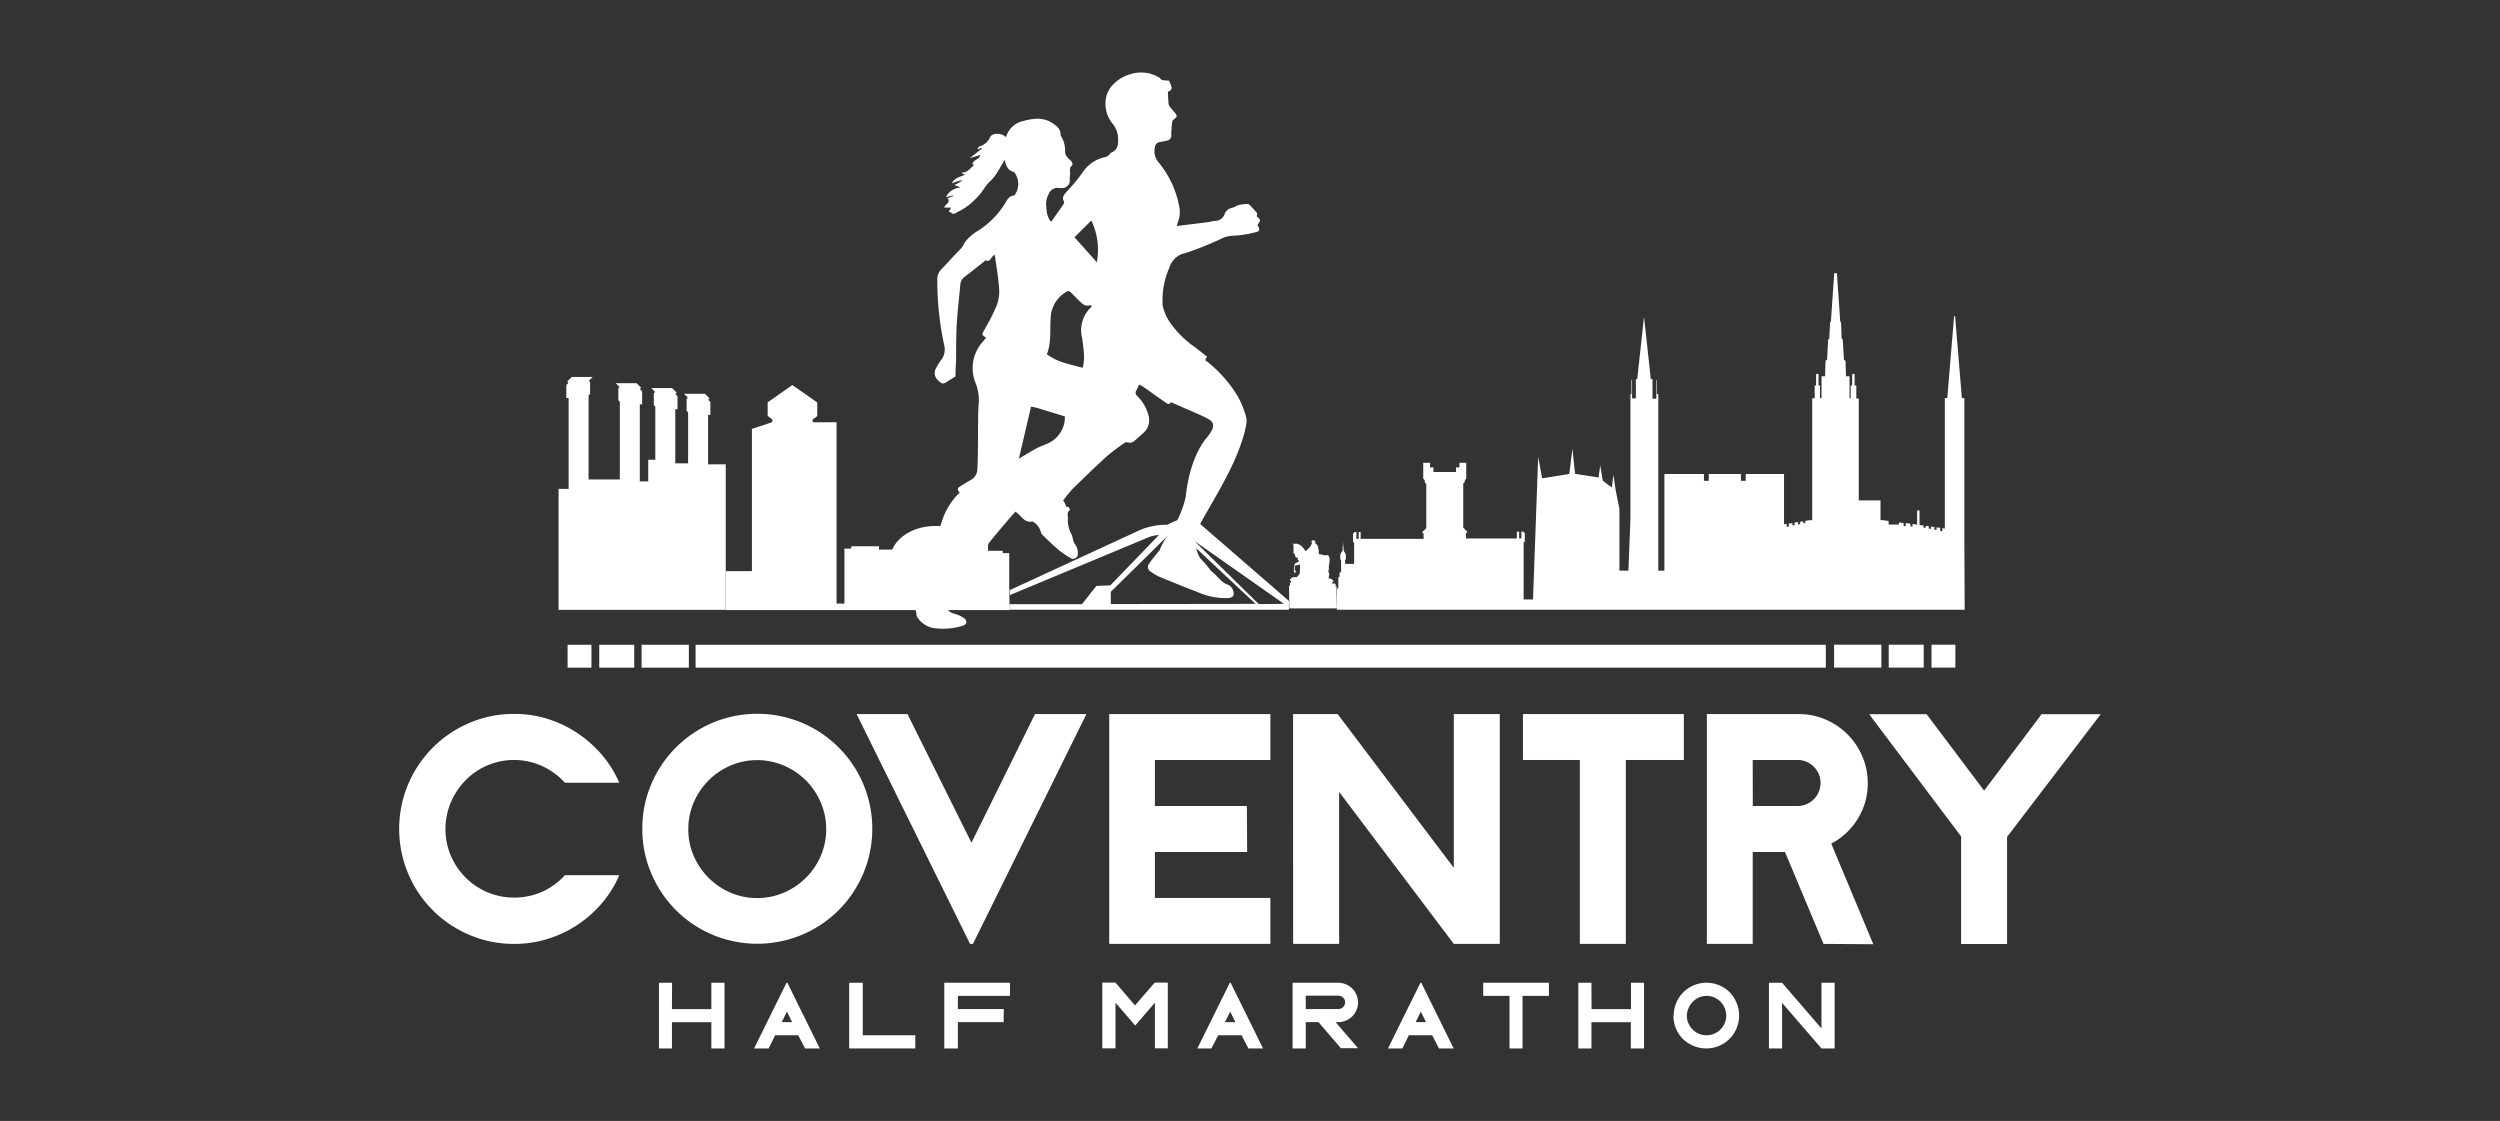
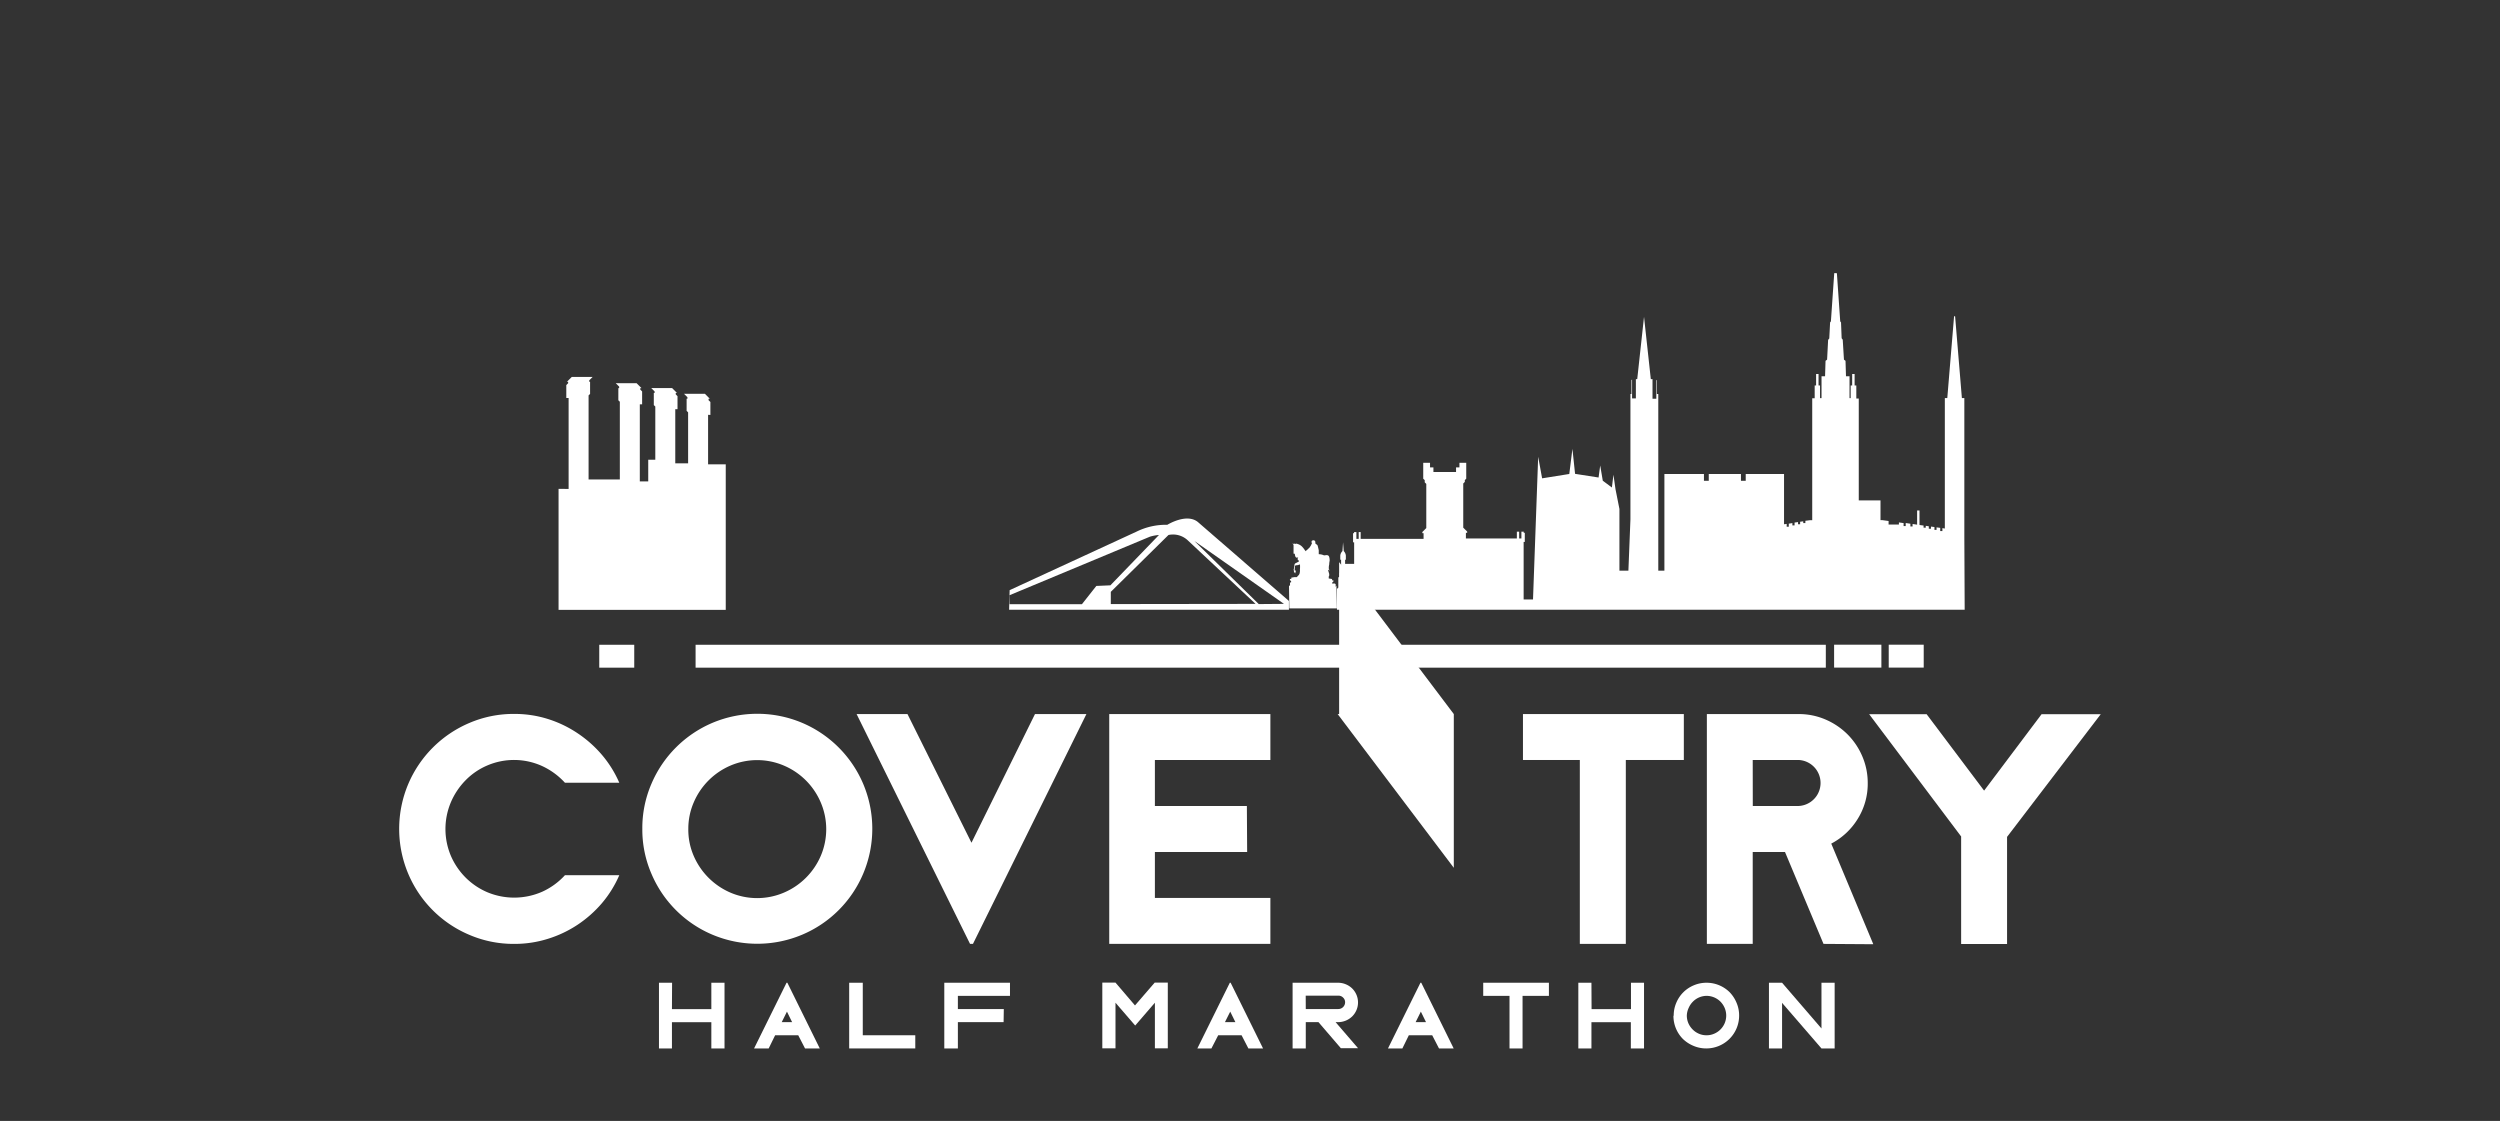
<svg xmlns="http://www.w3.org/2000/svg" id="Layer_1" data-name="Layer 1" viewBox="0 0 368 165">
  <rect x="0" y="0" width="368" height="165" fill="#333333" stroke="none" />
  <defs>
    <style>.cls-1{fill:#fff;}</style>
  </defs>
-   <rect class="cls-1" x="83.55" y="94.91" width="3.51" height="3.37" />
  <rect class="cls-1" x="88.21" y="94.91" width="5.15" height="3.37" />
-   <rect class="cls-1" x="94.44" y="94.91" width="6.96" height="3.37" />
-   <rect class="cls-1" x="284.32" y="94.91" width="3.51" height="3.37" transform="translate(572.15 193.18) rotate(180)" />
  <rect class="cls-1" x="278.03" y="94.91" width="5.15" height="3.37" transform="translate(561.2 193.18) rotate(180)" />
  <rect class="cls-1" x="269.98" y="94.91" width="6.96" height="3.37" transform="translate(546.92 193.18) rotate(180)" />
  <rect class="cls-1" x="102.39" y="94.91" width="166.37" height="3.37" />
  <path class="cls-1" d="M88.61,132.94a17.31,17.31,0,0,1-3.6,3.19,16.94,16.94,0,0,1-4.38,2.07,16.24,16.24,0,0,1-4.94.74,16.46,16.46,0,0,1-6.6-1.33,16.86,16.86,0,0,1-9-9,17,17,0,0,1,0-13.19,16.95,16.95,0,0,1,9-9,16.46,16.46,0,0,1,6.6-1.33,16.24,16.24,0,0,1,4.94.74A16.94,16.94,0,0,1,85,107.92a17.31,17.31,0,0,1,3.6,3.19,16.47,16.47,0,0,1,2.56,4.11h-8a10.51,10.51,0,0,0-3.32-2.44,10,10,0,0,0-8.12-.1,9.89,9.89,0,0,0-3.19,2.18,10.51,10.51,0,0,0-2.16,3.23,10.13,10.13,0,0,0,0,7.89,10.33,10.33,0,0,0,2.16,3.19,10.16,10.16,0,0,0,3.19,2.16,10.24,10.24,0,0,0,8.12-.08,10.31,10.31,0,0,0,3.32-2.42h8A16.47,16.47,0,0,1,88.61,132.94Z" />
  <path class="cls-1" d="M94.55,122a16.46,16.46,0,0,1,1.33-6.6,16.95,16.95,0,0,1,9-9,17,17,0,0,1,13.19,0,16.95,16.95,0,0,1,9,9,17,17,0,0,1,0,13.19,16.86,16.86,0,0,1-9,9,17,17,0,0,1-13.19,0,16.86,16.86,0,0,1-9-9A16.38,16.38,0,0,1,94.55,122Zm6.77,0a9.69,9.69,0,0,0,.8,4,10.34,10.34,0,0,0,5.39,5.39,10,10,0,0,0,7.89,0,10.28,10.28,0,0,0,5.41-5.39,10,10,0,0,0,0-7.89,10.23,10.23,0,0,0-5.41-5.41,10,10,0,0,0-7.89,0,10.28,10.28,0,0,0-5.39,5.41A9.74,9.74,0,0,0,101.32,122Z" />
  <path class="cls-1" d="M133.58,105.11,143,124.05l9.35-18.94h7.57l-16.7,33.83h-.43l-16.7-33.83Z" />
  <path class="cls-1" d="M183.58,125.41H170v6.77H187v6.76H163.28V105.11H187v6.76H170v6.77h13.54Z" />
-   <path class="cls-1" d="M190.34,105.11h6.56L214,127.74V105.11h6.77v33.83H214l-16.88-22.37v22.37h-6.77Z" />
+   <path class="cls-1" d="M190.34,105.11h6.56L214,127.74V105.11h6.77H214l-16.88-22.37v22.37h-6.77Z" />
  <path class="cls-1" d="M224.18,105.11h23.68v6.76h-8.54v27.07h-6.77V111.87h-8.37Z" />
  <path class="cls-1" d="M251.25,138.94V105.11h13.53a9.9,9.9,0,0,1,3.93.8,10.38,10.38,0,0,1,3.24,2.18,10.27,10.27,0,0,1,2.18,3.24,9.9,9.9,0,0,1,.8,3.93,9.77,9.77,0,0,1-1.48,5.29,10,10,0,0,1-3.89,3.63l6.17,14.76h-7.31l-5.67-13.53H258v13.53Zm6.76-20.3h6.77a3.39,3.39,0,0,0,0-6.77H258Zm10.41,20.3h7.31l0,.05Z" />
  <path class="cls-1" d="M288.68,123.13l-13.54-18h8.46l8.46,11.25,8.46-11.25h8.71l-13.79,18.06v15.77h-6.76Z" />
  <path class="cls-1" d="M98.91,148.54h5.8v-3.88h1.94v9.67h-1.94v-3.86h-5.8v3.86H97v-9.67h1.93Z" />
  <path class="cls-1" d="M111,154.33l4.78-9.67h.12l4.77,9.67H118.5l-1-1.94H114.1l-.95,1.94Zm4.07-3.87h1.53l-.76-1.55Z" />
  <path class="cls-1" d="M125,144.66H127v7.73h7.73v1.94H125Z" />
  <path class="cls-1" d="M147.73,150.46H141v3.87H139v-9.67h9.67v1.93H141v1.94h6.76Z" />
  <path class="cls-1" d="M167.07,148l2.9-3.36h1.93v9.67H170v-6.71l-2.9,3.36-2.9-3.36v6.71h-1.94v-9.67h1.94Z" />
  <path class="cls-1" d="M176.25,154.33l4.78-9.67h.12l4.77,9.67h-2.16l-1-1.94h-3.44l-1,1.94Zm4.06-3.87h1.54l-.76-1.55Z" />
  <path class="cls-1" d="M194.08,150.46h-1.87v3.87h-1.94v-9.67H197a3,3,0,0,1,2.05.85,2.93,2.93,0,0,1,.62.92,2.89,2.89,0,0,1,.23,1.13,2.85,2.85,0,0,1-.23,1.13,2.93,2.93,0,0,1-.62.92,3,3,0,0,1-2.05.85h-.4l3.3,3.83,0,0h-2.53Zm-1.87-1.93H197a1,1,0,0,0,1-1,.92.92,0,0,0-.29-.68.94.94,0,0,0-.68-.29h-4.83Z" />
  <path class="cls-1" d="M204.31,154.33l4.78-9.67h.12l4.77,9.67h-2.16l-1-1.94h-3.44l-.95,1.94Zm4.07-3.87h1.53l-.76-1.55Z" />
  <path class="cls-1" d="M218.33,144.66H228v1.93h-3.88v7.74H222.2v-7.74h-3.87Z" />
  <path class="cls-1" d="M234.28,148.54h5.8v-3.88H242v9.67h-1.94v-3.86h-5.8v3.86h-1.93v-9.67h1.93Z" />
  <path class="cls-1" d="M246.37,149.49a4.71,4.71,0,0,1,.38-1.88,4.76,4.76,0,0,1,2.57-2.57,4.75,4.75,0,0,1,1.88-.38,4.82,4.82,0,0,1,3.42,1.41,5,5,0,0,1,1,1.54,4.71,4.71,0,0,1,.38,1.88,4.83,4.83,0,0,1-4.84,4.84,4.75,4.75,0,0,1-1.88-.38,5,5,0,0,1-1.54-1,4.82,4.82,0,0,1-1.41-3.42Zm1.93,0a2.85,2.85,0,0,0,.23,1.13,3,3,0,0,0,.63.92,2.88,2.88,0,0,0,.91.62,2.69,2.69,0,0,0,1.13.23,2.72,2.72,0,0,0,1.13-.23,2.9,2.9,0,0,0,1.54-1.54,2.87,2.87,0,0,0,0-2.25,3,3,0,0,0-.62-.93,2.93,2.93,0,0,0-.92-.62,2.89,2.89,0,0,0-1.13-.23,2.86,2.86,0,0,0-2,.85,3,3,0,0,0-.63.93A2.84,2.84,0,0,0,248.3,149.49Z" />
  <path class="cls-1" d="M268.12,151.39v-6.73h1.94v9.67h-1.94l-5.8-6.71v6.71h-1.93v-9.67h1.93Z" />
  <polygon class="cls-1" points="104.23 68.35 104.23 61.06 104.57 61.08 104.57 59.17 104.3 58.91 104.3 58.69 104.48 58.69 103.77 57.97 100.69 57.97 101.19 58.47 101.19 58.69 101.07 58.69 101.07 60.48 101.29 60.7 101.29 68.2 99.4 68.2 99.4 67.58 99.4 60.23 99.73 60.23 99.73 58.32 99.47 58.05 99.47 57.84 99.65 57.84 98.93 57.12 95.86 57.12 96.36 57.62 96.36 57.84 96.24 57.84 96.24 59.63 96.46 59.84 96.46 67.67 95.42 67.67 95.42 70.86 94.18 70.86 94.18 59.52 94.52 59.52 94.52 57.62 94.25 57.35 94.25 57.13 94.43 57.13 93.71 56.41 90.64 56.41 91.14 56.91 91.14 57.13 91.02 57.13 91.02 58.92 91.24 59.14 91.24 70.58 86.64 70.58 86.64 58.2 86.86 57.99 86.86 56.2 86.74 56.2 86.74 55.98 87.24 55.48 84.17 55.48 83.45 56.2 83.63 56.2 83.63 56.41 83.36 56.68 83.36 58.59 83.7 58.59 83.7 71.97 82.22 71.96 82.22 83.06 82.22 89.77 106.83 89.77 106.83 68.35 104.23 68.35" />
-   <path class="cls-1" d="M147.61,81.42v-.34h-3.4c-.79-2.11-3.39-3.66-6.47-3.66s-5.53,1.46-6.41,3.48h-1.94v-.49H125.3v.34h-1v8.1h-1.16V62.16h-3.52v-.4l.68-.52v-2l-3.67-2.56L113,59.22v2l.68.52v.4l-3,1,0,20.93h-3.83l0,5.73h41.71V81.42Z" />
  <path class="cls-1" d="M171.83,77.25a9.8,9.8,0,0,0-4.52,1l-18.69,8.62-.08,2.88h41.19V88.46l-13.3-11.53C174.78,75.41,171.83,77.25,171.83,77.25Zm-10.45,9-2.12,2.69H148.62V87.61L169.27,79a6.28,6.28,0,0,1,1.33-.25l-7.15,7.41Zm2.13,2.67V87.12L172,78.75a3.17,3.17,0,0,1,2.82.77l10,9.37Zm21.78,0-9.48-9.29L189,88.89Z" />
  <path class="cls-1" d="M196.61,86.4V86l-.11-.1h-.41v-.08a.33.33,0,0,1,.19-.21v-.19l-.2,0v-.19l-.49-.08h0l0,0a.41.41,0,0,0,0-.07c0-.07,0-.14,0-.17a.37.37,0,0,1,.07-.18s0-.19,0-.25l-.15-.5a.11.11,0,0,1,0-.13.24.24,0,0,0,.15.11s0-.06,0,0a.06.06,0,0,0,.06,0,.93.93,0,0,1-.11-.19,1.84,1.84,0,0,1,.05-.68s0-.29.06-.51a1.64,1.64,0,0,0-.06-.58.35.35,0,0,0-.21-.26.8.8,0,0,0-.39,0l-.19,0a1.86,1.86,0,0,0-.75-.16s0-.34,0-.41,0-.18,0-.18l-.08-.34a2.29,2.29,0,0,0-.08-.3c0-.13-.22-.24-.29-.3s-.05-.2-.05-.2a.29.29,0,0,0-.16-.3.35.35,0,0,0-.38.09.08.08,0,0,0,0,.11.12.12,0,0,0,0,.11s0,.08,0,.1,0,0,0,0v0s0,0,0,0,.05.05.05.05a.61.61,0,0,0-.14.24s-.18.29-.2.32-.36.35-.36.35-.11.09-.12.1a.3.3,0,0,1-.11.07s0,.07,0,.07l-.15-.21a3.22,3.22,0,0,0-.45-.55,1.64,1.64,0,0,0-.63-.34.33.33,0,0,0-.29,0,.1.1,0,0,1-.09,0l-.08-.06c-.06,0-.06,0-.06,0v.09l-.21-.11s0,0,0,0l.17.23a.49.49,0,0,0,0,.12s0,.14,0,.14,0,.09,0,.13,0,.11,0,.11l0,.21s0,.38,0,.45,0,.06,0,.07,0,0,0,0,0,.06.05.07a.46.46,0,0,0,.14,0s0,.19.06.34a.28.28,0,0,0,.22.24c.08,0,.21-.07.21-.07s0,.08-.06.1,0,.07,0,.09,0,.08,0,.1a1.21,1.21,0,0,0,0,.14s.11,0,.11,0a.36.36,0,0,0,.08.16.73.73,0,0,1-.2.14l-.32.16c-.17.07-.16.33-.16.33s-.06.43-.09.52a.16.16,0,0,0,0,.16.24.24,0,0,1,0,.11.59.59,0,0,0,.06.19l.14.19,0,0,.1-.38-.07-.06s-.11,0-.11,0,0,0,0,0,0-.06,0-.06a.09.09,0,0,0,0-.1s.05-.33.05-.33,0-.12,0-.17a.26.26,0,0,1,.23-.1,1.18,1.18,0,0,0,.34-.07,1,1,0,0,1,.17-.05.4.4,0,0,1,0,.09,4.26,4.26,0,0,1,0,.5,1.21,1.21,0,0,0,0,.33,2.62,2.62,0,0,1-.06.41.54.54,0,0,0-.06.13.49.49,0,0,1-.16.19.18.18,0,0,0-.05.06l-.14.15a.14.14,0,0,0,0,0l-.32,0-.49.08v.19l-.2,0v.19a.29.29,0,0,1,.18.21v.08H190l-.11.1v.39h-.08l-.07.07.05,3.3h7l-.07-3.37Z" />
  <path class="cls-1" d="M289.15,79V58.6h-.36l-1-12.05h-.15l-1,12.05h-.36V77.8l-.36-.06v.43h-.32V77.7l-.54-.07V78h-.31v-.42l-.51-.07v.32h-.32v-.36l-.45-.07v.27h-.32v-.31l-.6-.08V75.14h-.35v2.09l-.67-.1v.37h-.32v-.41l-.69-.1v.45h-.31V77l-.69-.1v.31h-1.52v-.52h0l-.95-.13v0l-.24,0V73.66h-3.2v-15h-.36V56.74H273V55.05h-.36v1.69h-.22v1.87h-.17V55.39h-.52l-.07-2.28-.23-.17L271.25,50l-.16-.21L271,47.46l-.12-.16-.49-7.09H270l-.49,7.09-.12.16-.12,2.36-.17.21-.15,2.91-.23.17-.07,2.28h-.52v3.22h-.22V56.74h-.22V55.05h-.36v1.69h-.21v1.88h-.36V76.57l-.31,0v0l-.7.09V77h-.31v-.26l-.46.06v.37h-.31v-.32l-.51.07v.42h-.32V77l-.53.08v.46H263v-.42l-.39.05V69.77h-5.64v1h-.7v-1h-4.74v1h-.71v-1H245V84h-.9V58h-.21V56l-.08-.08v2.77h-.56V55.81H243l-1-9.17v0l-1,9.17h-.2v2.83h-.56V55.87l-.09.08V58H240V76.46L239.7,84h-1.32V74.92L237.8,72l-.3-2.12-.23,1.88-1.34-1-.38-2.24-.24,1.77-3.46-.54-.39-3.68L231,69.77l-4,.64-.58-3.17-.76,21h-1.38V79.77h.17V78.43h-.16v-.17h-.34v1h-.33v-1h-.34v1h-7.5v-.83h.19v-.18l-.58-.58v-6.5l.23-.23v-.27l.21-.21V68.12h-1v.68h-.5v.68H211V68.8h-.5v-.68h-1v2.35l.22.21V71l.23.23v6.5l-.58.58v.18h.18v.83h-9.26v-1H200v1h-.34v-1h-.34v.17h-.15v1.34h.16V83H198v-.61h.11v-.61a1.08,1.08,0,0,0-.31-.66l-.1-1.3h0l-.09,1.3a1.06,1.06,0,0,0-.32.66v.61h.12v1.74l-.23.23v.53L197,85v1.49l-.2.2v3.06h92.4Z" />
-   <path class="cls-1" d="M185,31.87c0-.21.12-.47,0-.55a15.69,15.69,0,0,0-1.09-1.18c-.28-.22-.92-.06-1.38,0s-.75.35-1.15.45a1.42,1.42,0,0,0-1.12.93,1.48,1.48,0,0,1-1.36,1c-.36,0-.71.13-1.07.18l-4.59.57a4,4,0,0,1,.17-.65,3.86,3.86,0,0,0,.16-2.28,14.28,14.28,0,0,0-3-6.41A2.49,2.49,0,0,1,170,21.7a.82.82,0,0,1,.67-.78c.37-.08.74-.12,1.11-.22a.73.73,0,0,0,.63-.81,8.88,8.88,0,0,1,.05-1,7.93,7.93,0,0,1,.1-1,.51.51,0,0,1,.2-.29c.55-.41.57-.53.13-1.07-.2-.25-.43-.48-.62-.74a1.15,1.15,0,0,1-.25-.49c-.06-.56-.08-1.13-.11-1.8,1.07-.37.25-1.14.2-1.64a4.93,4.93,0,0,1-1-.08c-.19,0-.32-.28-.51-.39a5.17,5.17,0,0,0-4.24-.46,5.47,5.47,0,0,0-2.42,1.43,3.76,3.76,0,0,0-1.06,1.73,4.61,4.61,0,0,0,.87,4.09,3.57,3.57,0,0,1,.8,1.76c.07.94.2,2.05-1,2.54-.12.05-.19.24-.31.33a1.3,1.3,0,0,1-.51.31,5.17,5.17,0,0,0-3.38,2.28c-.38.54-.79,1.06-1.22,1.57s-.9,1-1.32,1.48c-.27.34-.5.72-.19,1.19.06.09,0,.32-.09.44-.58.86-1.19,1.7-1.8,2.57l-.22-.26a3.76,3.76,0,0,1-.48-1.83,3.08,3.08,0,0,1,.34-2,1.39,1.39,0,0,1,1.44-.9,2.15,2.15,0,0,0,1-.07,1.16,1.16,0,0,0,.61-.62c.11-.39,0-.85.09-1.24s-.23-1.05.34-1.42c.06,0,0-.39-.12-.54s-.46-.4-.63-.64a1.25,1.25,0,0,1-.32-.74,4,4,0,0,0-.47-2.13c-.07-.15-.2-.31-.19-.46,0-.76-.47-1.15-1-1.54-1.48-1.09-3.05-.85-4.67-.4a3.32,3.32,0,0,0-1.9,1.33c-.2.3-.33.65-.51,1-.55-.66-2-.67-2.3,0a2.35,2.35,0,0,1-1.54,1.35c-.14,0-.21.25-.31.39l.09.07.46-.24.09.12-1.78,1.4,1.54-.47c-.12.74-1.14.67-1.13,1.45l.3,0c-.59.37-.93,1.11-1.72,1.12a.71.71,0,0,0-.18.07l.45.29c-.71.32-1.49.4-1.91,1.26.36-.14.59-.24.84-.31s.47-.11.7-.16l0,.08-1.15.63.92.36a2.57,2.57,0,0,0-2.17,1.41l1.09-.26,0,.12-.84.28c.51.74-.43.91-.49,1.41l1,0-.37.66c.13,0,.26-.06.29,0,.35.45.72.19,1,0a10.51,10.51,0,0,0,1.66-1,14.75,14.75,0,0,0,1.65-1.61c.38-.42.65-.94,1-1.38s.89-.85,1.23-1.35c.51-.72.93-1.52,1.44-2.37.15.88.44,1.54,1.28,1.79a.6.6,0,0,1,.21.18,2.82,2.82,0,0,1,0,3.19s-.08.11-.12.11c-.78.06-1.07.71-1.37,1.23a12.44,12.44,0,0,1-4.22,4.13,7.16,7.16,0,0,0-1.44,1.26c-.31.33-.45.81-.75,1.15-1,1-1.94,2.07-2.92,3.09a2,2,0,0,0-.6,1.53,45.36,45.36,0,0,0,1,9.58,2.54,2.54,0,0,1-.51,2.34,7.17,7.17,0,0,0-.65,1.06,1.44,1.44,0,0,0,.32,1.88c.53.52.71.54,1.28.16.4-.27.83-.51,1.24-.78,0,0,0-.14,0-.22,0-.81.07-1.62.09-2.43,0-1.67,0-3.33.09-5,.12-2,.36-4,.53-5.92a1.58,1.58,0,0,1,.72-1.16c.92-.7,1.82-1.42,2.72-2.13.11-.08.25-.24.31-.22.55.25.67-.2.91-.49a2.66,2.66,0,0,1,.41-.36c.23,1.69.51,3.27.63,4.87a5.85,5.85,0,0,1-.3,2.5,30.14,30.14,0,0,1-1.85,3.68c-.4.72-.44.75.24,1.17,0,0,0,0,0,0-.15.2-.3.39-.46.58a5.81,5.81,0,0,0-1,6.31,6.82,6.82,0,0,1,.36,3c-.08,1.32-.07,2.64-.09,4,0,1.83,0,3.66-.09,5.49a1.88,1.88,0,0,1-1.07,1.63c-.45.25-.88.52-1.32.79s-.73.49-.21,1l-.43.44a10,10,0,0,0-2.14,3.64c-.57,1.66-1.13,3.32-1.78,5a13.29,13.29,0,0,1-1.15,2,1.09,1.09,0,0,1-.39.25c-1,.5-2,.82-2.55,2a8.19,8.19,0,0,1-.94,1.23c-.12.17-.26.52-.18.61A3.45,3.45,0,0,0,133.63,89a1.45,1.45,0,0,1,1.27,1.4,1,1,0,0,0,.2.57,3.72,3.72,0,0,0,2.18,1.46,9.79,9.79,0,0,0,4.43-.32c.64-.17.72-.75.18-1.13a4.07,4.07,0,0,0-1.32-.61c-.72-.19-1.14-.49-1.28-1.18a8.63,8.63,0,0,1-.11-1.14h.13l.16.49c.05-.09.1-.14.1-.19.05-.58-.41-1.14,0-1.73,0,0-.06-.19-.09-.19-.51.06-.4-.67-1-.61.51-1.11,1-2.09,1.43-3.08a5.7,5.7,0,0,1,.34,1.3,6.76,6.76,0,0,0,1.23,3.14c.46.59.94,1.18,1.42,1.76.23.28.5.51.88.28s.65-.48.51-1c-.43-1.54.13-3,.28-4.53a8.47,8.47,0,0,1,.59-1.76,2.68,2.68,0,0,0,.29-1.25,1,1,0,0,1,.27-.94c.72-.9,1.46-1.78,2.21-2.65.5-.6,1-1.18,1.54-1.78l.27.22c.68.51,1.11,1.46,2.21,1.24,0,0,.06,0,.09,0a2.54,2.54,0,0,1,1.17,1.53.84.84,0,0,0,.24.43c.73.71,1.46,1.43,2.23,2.09a12.34,12.34,0,0,0,1.85,1.3.72.72,0,0,0,1.13-.7,2.26,2.26,0,0,0-.38-1.27c-.43-.49-.29-1.13-.65-1.67a4.34,4.34,0,0,1-.43-2.21c0-.36-.21-.89.3-1.18a1.17,1.17,0,0,0-.23-.46c-.06-.07-.26,0-.28,0l-.39-.86-.16,0a17,17,0,0,1,1.4-1.75c1.67-1.65,3.36-3.28,5.09-4.86a31.73,31.73,0,0,1,2.53-1.92.65.65,0,0,1,.5-.14,1,1,0,0,0,1.09-.26l1.24-1.09a2.5,2.5,0,0,0,.8-2.46,6.11,6.11,0,0,0-1.7-3,.6.6,0,0,1-.11-.83c.15-.26.25-.54.39-.85a7,7,0,0,1,.78.43c1,.71,2,1.44,3.05,2.16.32.23.63.44.86,0,1.69.75,3.35,1.44,5,2.21,1.4.67,1.76,1.22.17,3.15,0,0-2.4,2.62-3,8.63a15.15,15.15,0,0,1-2.66,5.67,9.53,9.53,0,0,0-1.2,2.18l-.16.17c-.44.56-.92,1.1-1.32,1.7a.79.79,0,0,0,.25,1.27,6.38,6.38,0,0,0,1.32.76c1.85.76,3.7,1.52,5.57,2.23a10,10,0,0,0,4.48.86c.64-.06.92-.34.74-1a1.49,1.49,0,0,0-.71-.93c-1.12-.33-1.63-1.38-2.51-2a.68.68,0,0,1-.12-.12,14.51,14.51,0,0,0-1-1.24l-.56-.6a5.43,5.43,0,0,1-.7-2.72c.07-1.82,1.47-3.36,4.41-8.89s3.13-8.41,3.13-8.41a3,3,0,0,0-.22-1.26,12.17,12.17,0,0,0-1.2-2.73A19,19,0,0,0,177.4,53l.27-.51L176,51.18a14.74,14.74,0,0,1-3.68-3.58A7,7,0,0,1,171.15,45a11.72,11.72,0,0,1,1-5.64,3,3,0,0,1,2.33-2.1,47.11,47.11,0,0,0,5.21-2.08,4.24,4.24,0,0,1,1.71-.48,14.81,14.81,0,0,0,3.34-.5c.71-.1.77-.46.35-1.08C185.6,32.41,185.59,32.32,185,31.87ZM154.23,65.28c-.73.3-1.47.59-2.17,1s-1.36.8-2.08,1.23c.59-2.53,1.18-5,1.78-7.64a5.64,5.64,0,0,1,.8.15c1.39.41,2.77.84,4.19,1.27A4.24,4.24,0,0,1,154.23,65.28Zm6.38-20.06a4.64,4.64,0,0,0-1.33,4.51,25.15,25.15,0,0,1,.3,2.87,7.94,7.94,0,0,1-.2,1.54c-1.89-.51-3.73-.82-5.28-2,.74-1.87.39-3.85.59-5.77a4.65,4.65,0,0,1,2.41-3.49c.09-.06.37,0,.49.13.53.5,1,1.06,1.57,1.54a1.24,1.24,0,0,0,1.29.39.21.21,0,0,1,.22.08A.24.24,0,0,1,160.61,45.22Zm.84-6.62-3.29-3.67,2.48-2.47A9.86,9.86,0,0,1,161.45,38.6Z" />
</svg>